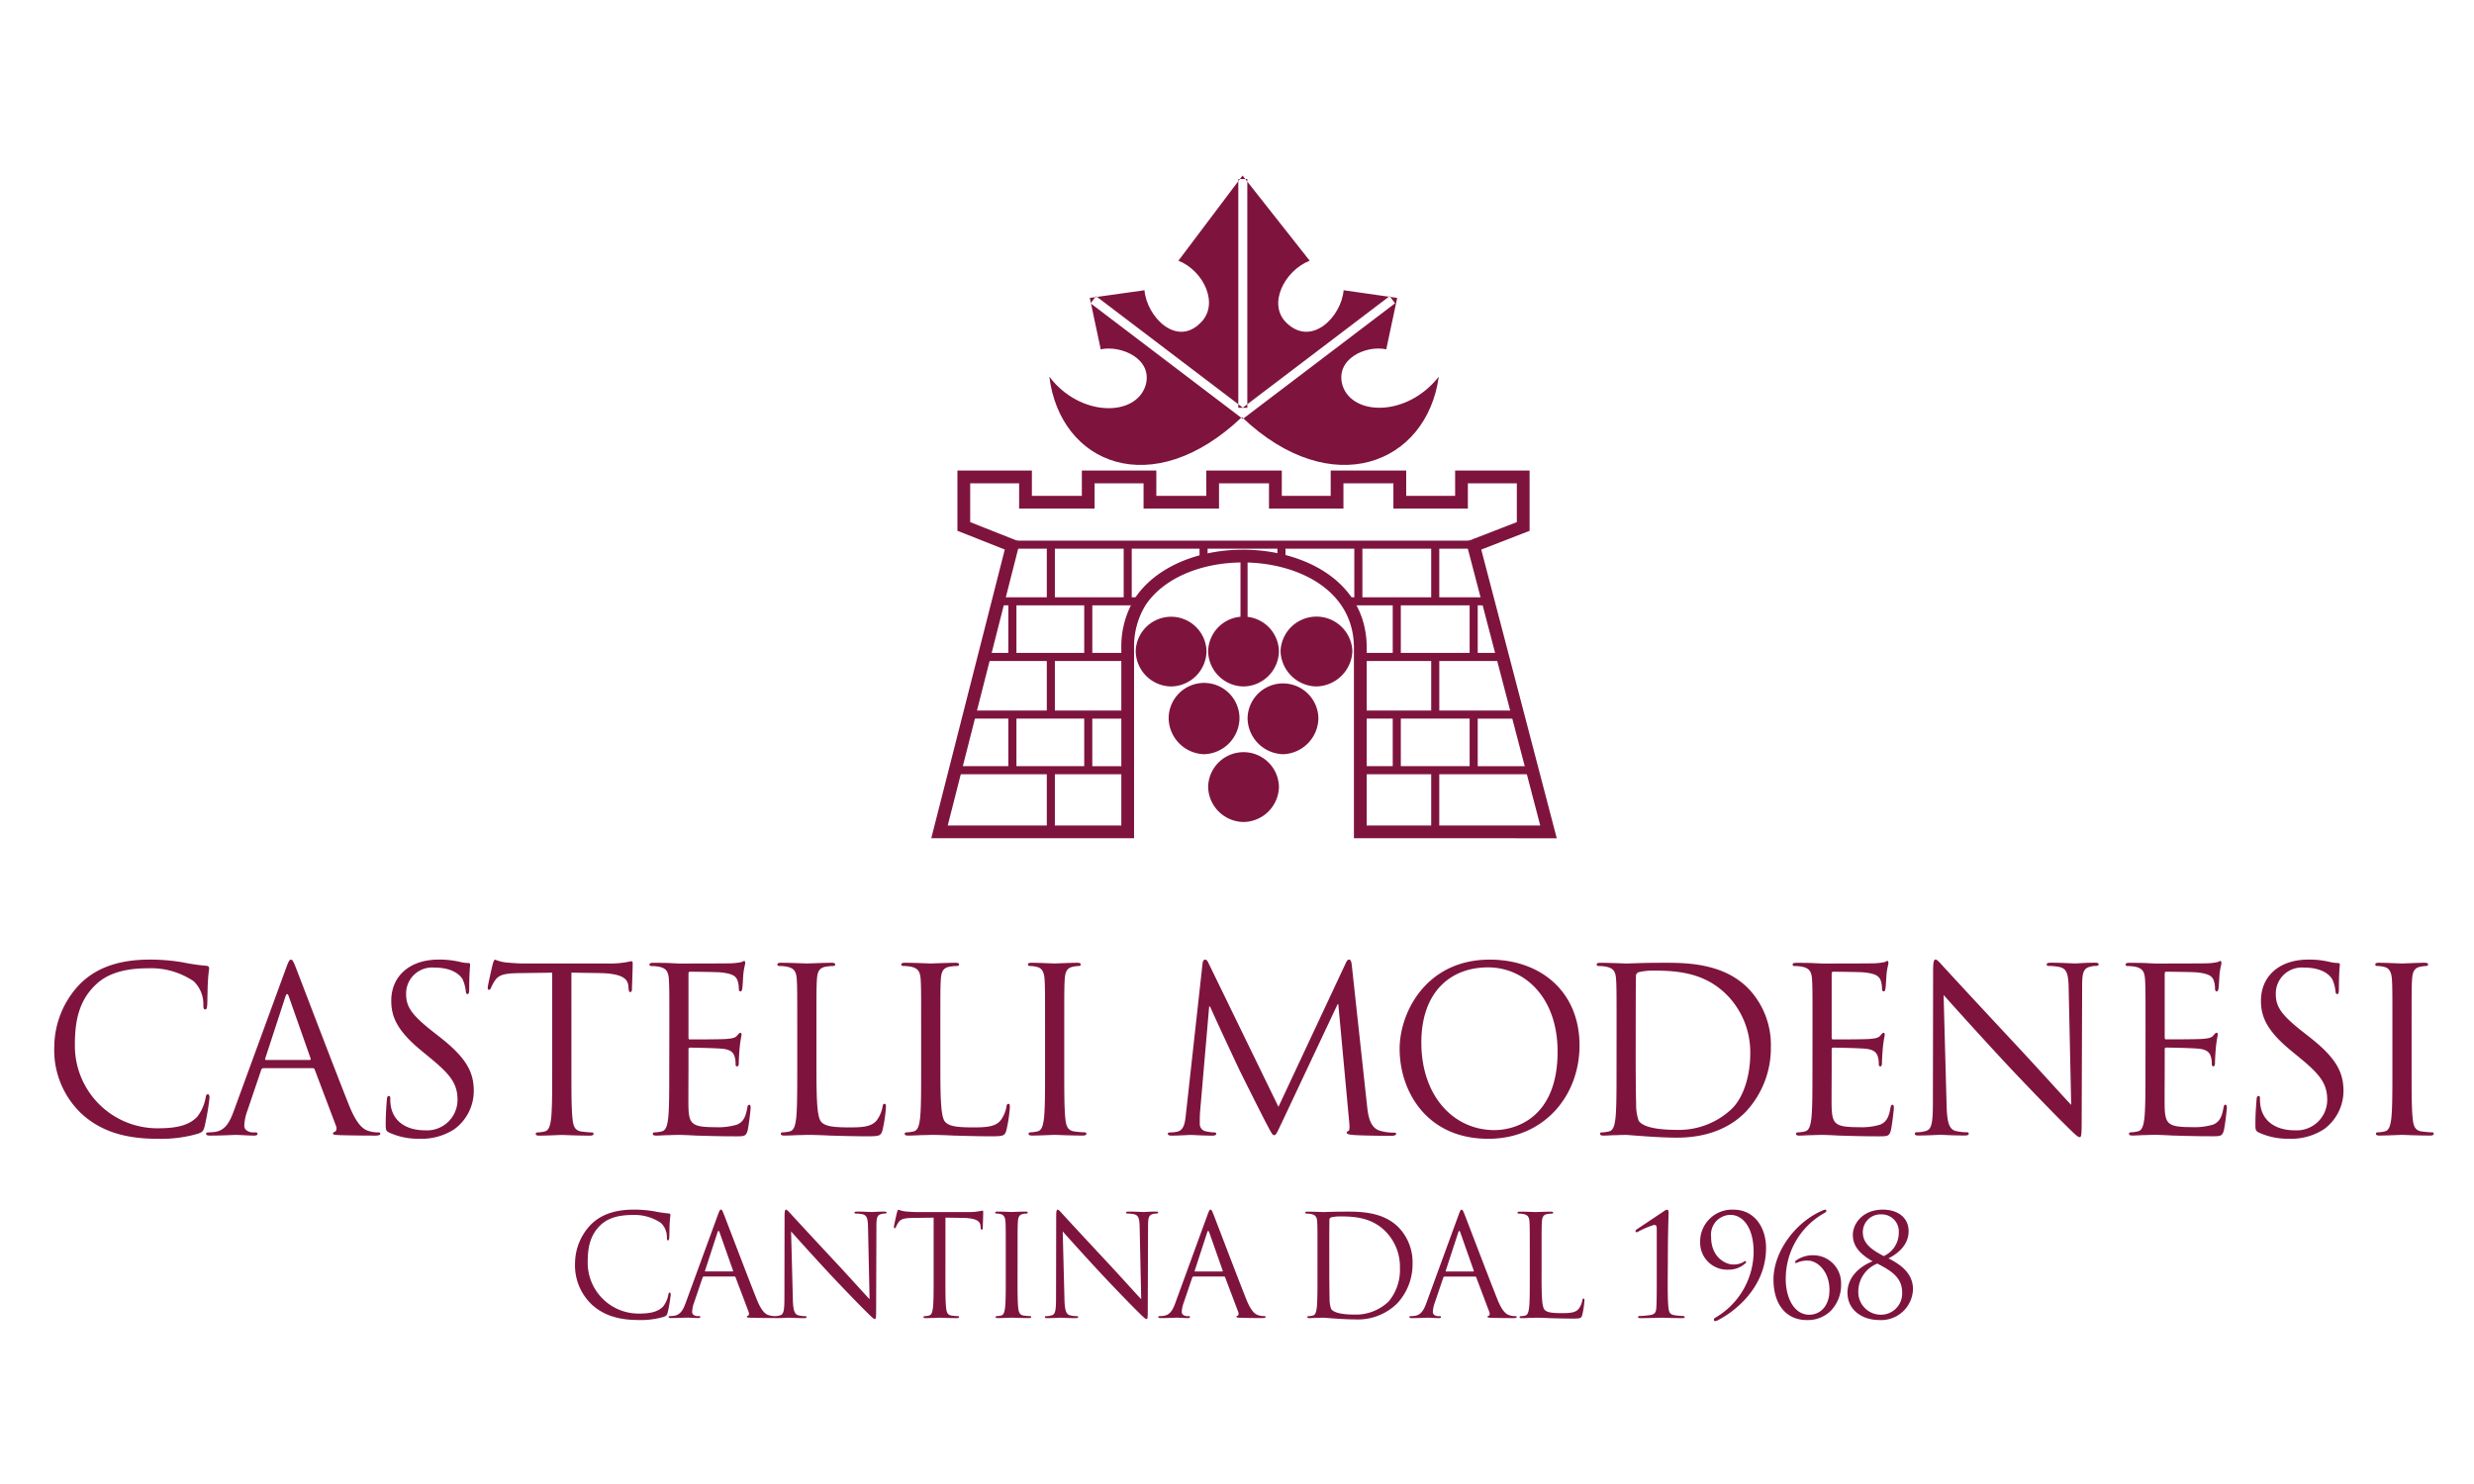
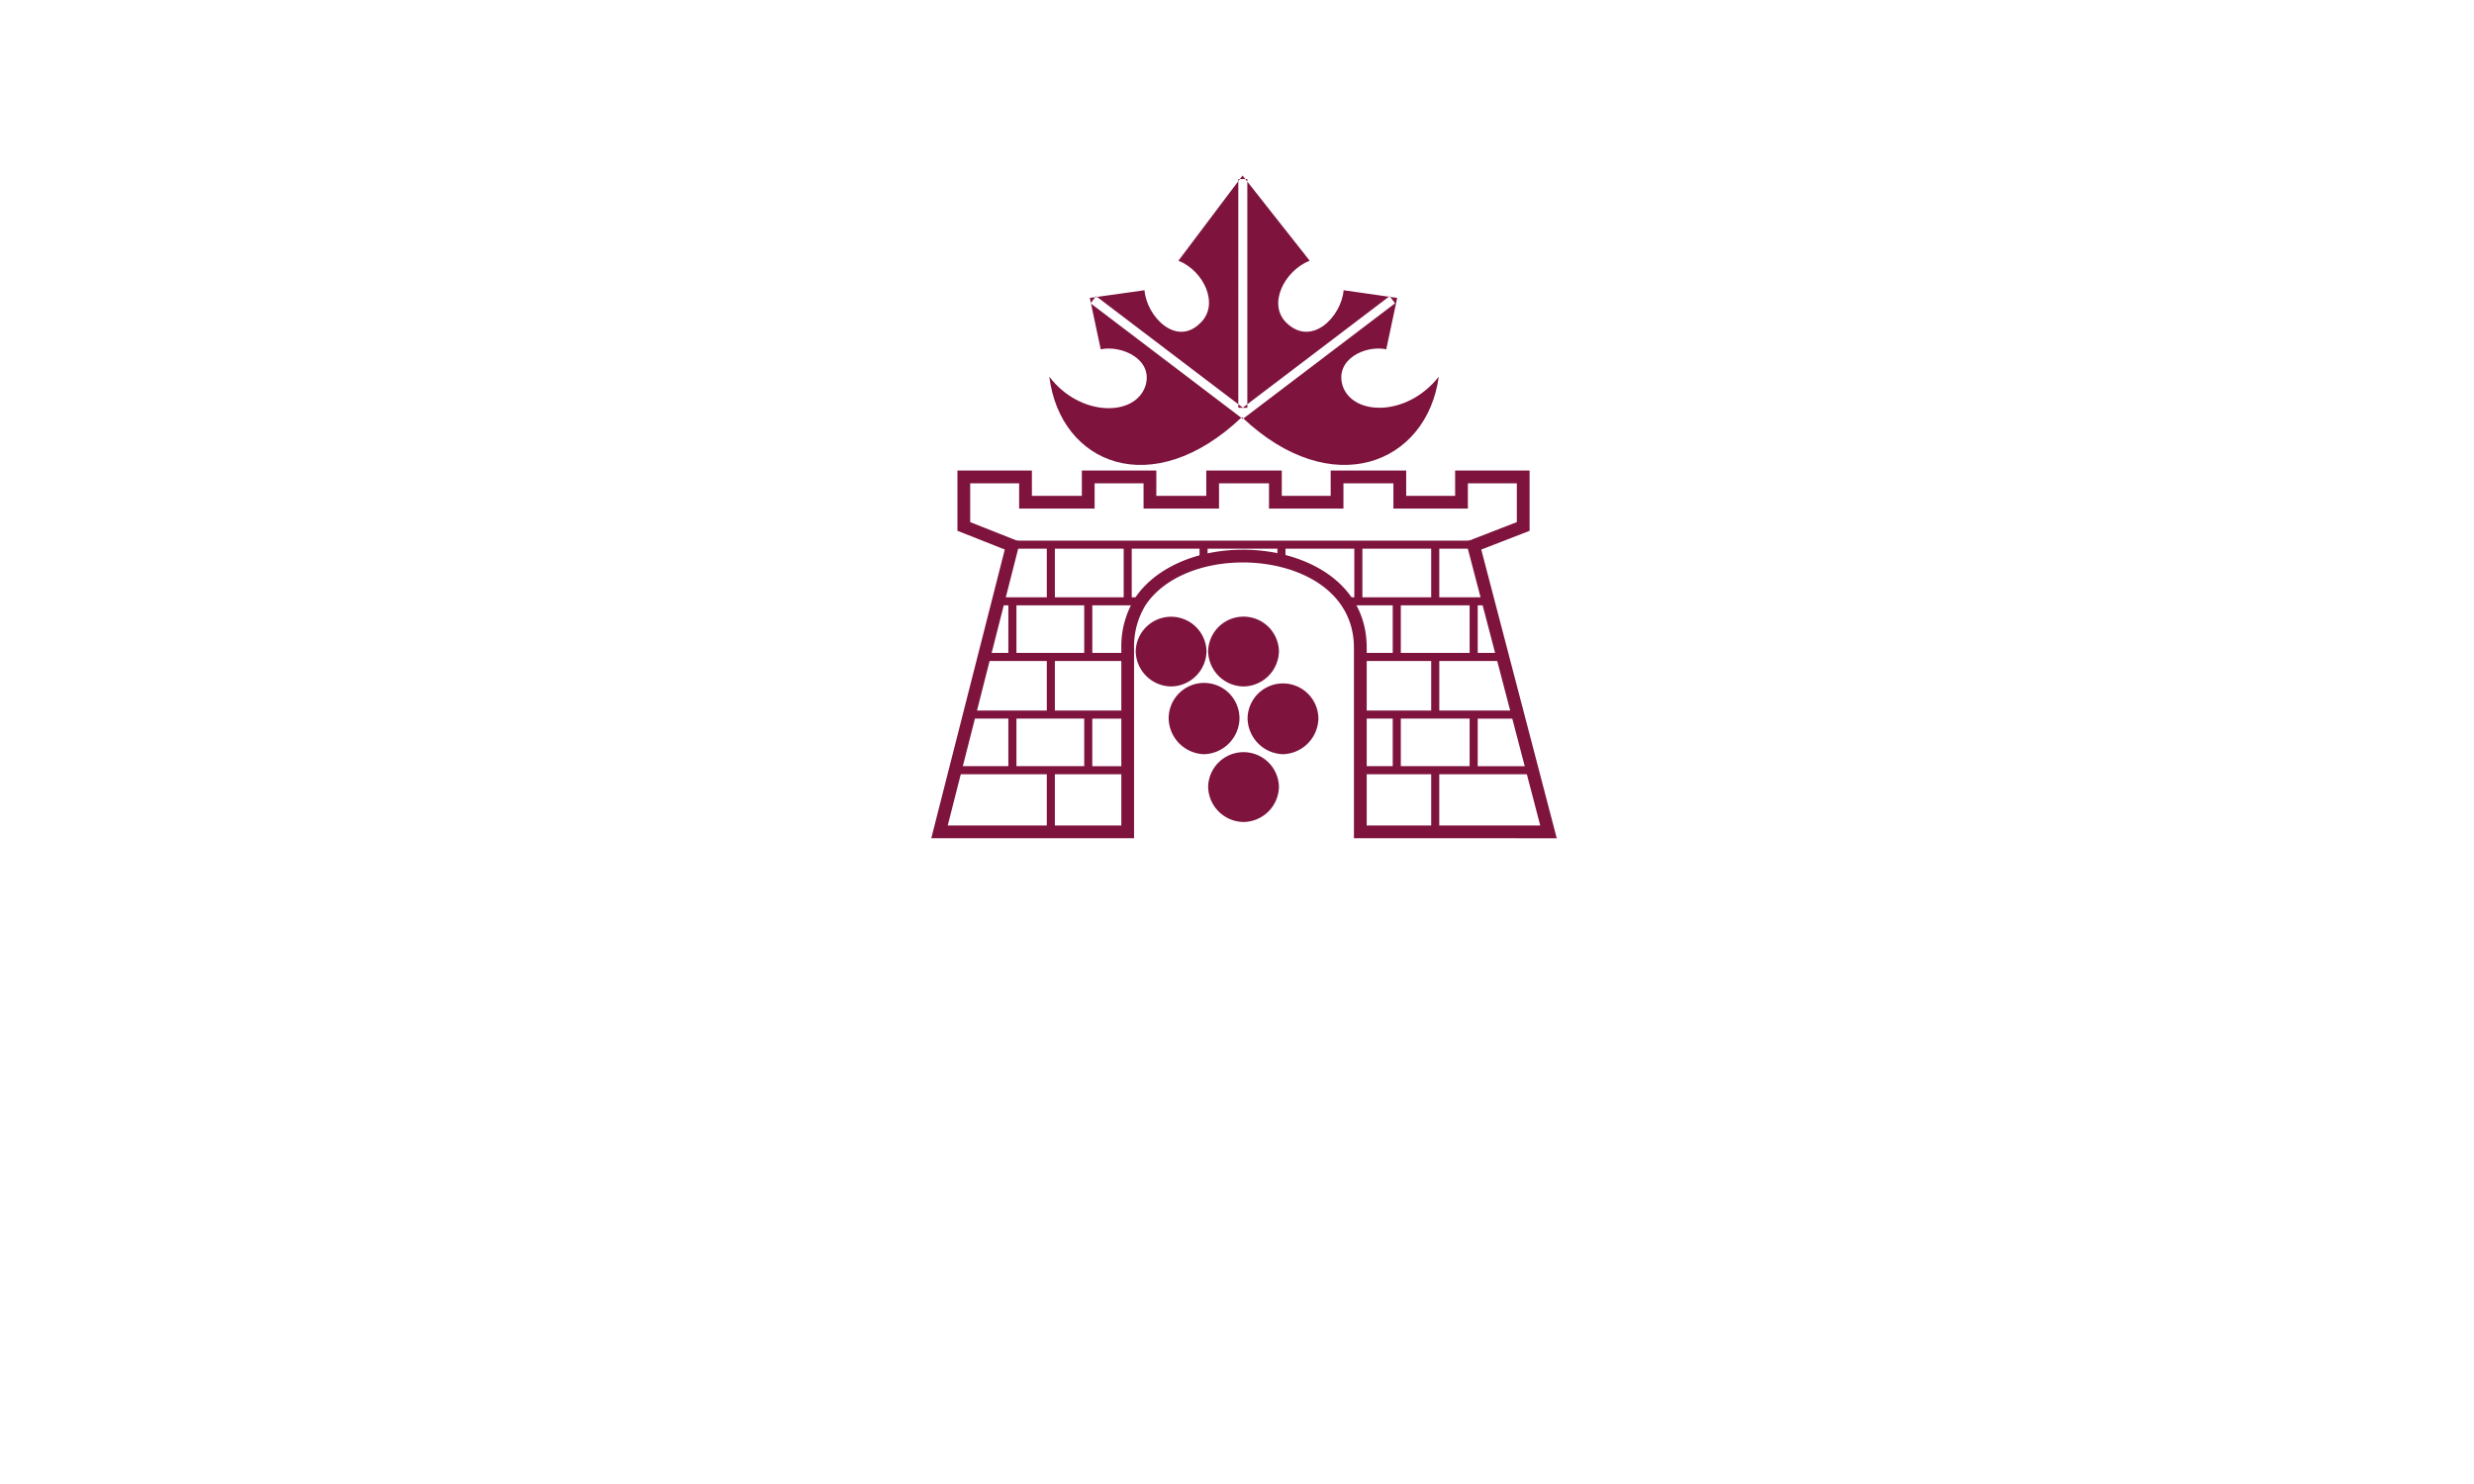
<svg xmlns="http://www.w3.org/2000/svg" width="350" height="210" viewBox="0 0 350 210">
  <defs>
    <clipPath id="b">
      <rect width="350" height="210" />
    </clipPath>
  </defs>
  <g id="a" clip-path="url(#b)">
    <g transform="translate(-4.021 4.133)">
      <path d="M111.774,63.583h9.734V56.71h-9.734Zm43.505,0h9.731V56.71h-9.731Zm-48.943,7.87h9.589V64.725h-9.589Zm54.379,0h9.734V64.725h-9.734ZM106.336,87.481h9.589V80.753h-9.589Zm54.379,0h9.734V80.753h-9.734Zm5.439,9.3H165.01V88.625H154.99V87.481h4.581V80.753h-4.72V79.608h10.16V72.6H154.99V71.453h4.581V64.725h-6.582V63.583h1.146V56.71H144.4v2.005h-1.144V56.71h-9.877V59H132.24V56.71h-9.591v6.872H123.8v1.143h-6.729v6.727h4.867V72.6H111.774v7.012h10.447v1.144h-5.153v6.729h5.153v1.144H111.774v8.156h-1.143V88.625H97.75V87.481h7.442V80.753H99.466V79.608h11.165V72.6H101.47V71.453h3.722V64.725h-1.433V63.583h6.872V56.71h-5.153V55.569h65.686V56.71h-5.009v6.872h6.869v1.143h-1.43v6.727h3.864V72.6h-9.3v7.012H177.03v1.144h-5.436v6.729h7.728v1.144H166.154Z" transform="translate(41.482 16.804)" fill="#7e143e" />
      <g transform="translate(11.704 62.454)">
-         <path d="M246.185,120.116a2.419,2.419,0,0,1,2.493,2.611,3.594,3.594,0,0,1-2.134,3.29c-1.635-.877-2.951-1.715-2.951-3.39a2.5,2.5,0,0,1,2.592-2.512m-.08,14.2a3.194,3.194,0,0,1-3.151-3.31,4.259,4.259,0,0,1,2.691-3.927c1.795.937,3.51,1.894,3.51,4.067a3.006,3.006,0,0,1-3.05,3.17m-4.683-3.111c0,2.413,2.03,3.865,4.523,3.865a4.5,4.5,0,0,0,4.743-4.384c0-2.451-2.15-3.668-3.467-4.345,1.117-.559,2.849-1.755,2.849-3.848,0-1.953-1.571-3.047-3.646-3.047-2.911,0-4.245,2.05-4.245,3.566,0,1.774,1.235,2.831,2.789,3.748-1.814.717-3.547,2.213-3.547,4.445m-2.551-.359c0,2.194-1.257,3.47-2.852,3.47-2.293,0-3.33-2.653-3.33-4.986a10.646,10.646,0,0,1,5.364-9.346c.2-.12.379-.2.379-.359a.163.163,0,0,0-.16-.179,1.4,1.4,0,0,0-.418.139c-3.868,1.675-6.9,5.879-6.9,9.745,0,3.63,1.891,5.74,4.682,5.74a4.615,4.615,0,0,0,3.45-1.334,5.279,5.279,0,0,0,1.432-3.788,3.94,3.94,0,0,0-4-4.045,4.065,4.065,0,0,0-2.312.7c-.12.08-.181.139-.181.24s.021.159.08.159a1.3,1.3,0,0,0,.259-.079,3.435,3.435,0,0,1,1.5-.259c1.217,0,3.012,1.415,3.012,4.187m-13.536-11.4a4.519,4.519,0,0,0-4.762,4.643,3.823,3.823,0,0,0,4.025,3.845,3.464,3.464,0,0,0,2.392-.914.206.206,0,0,0,.08-.159c0-.061-.04-.139-.1-.139a.537.537,0,0,0-.259.119,2.751,2.751,0,0,1-1.6.359c-.538,0-2.991-.658-2.991-3.968a2.789,2.789,0,0,1,2.731-3.05c1.755,0,3.29,1.774,3.29,5.263a10.878,10.878,0,0,1-5.423,9.287.323.323,0,0,0-.2.28.183.183,0,0,0,.16.2.73.73,0,0,0,.319-.08c2.434-1.215,6.9-4.664,6.9-10.263,0-3.031-1.752-5.42-4.563-5.42m-9.321,5.6c.019-3.05.1-5.023.1-5.183,0-.2-.059-.418-.219-.418a1.092,1.092,0,0,0-.48.239l-3.849,2.571a.317.317,0,0,0-.145.2c0,.079.086.179.145.179a.434.434,0,0,0,.24-.08,11.554,11.554,0,0,1,2.272-.957c.319,0,.359.219.359.618v6.518c0,1.993,0,3.707-.059,4.584-.04.618-.179.917-.837,1.037a12.9,12.9,0,0,1-1.595.139.171.171,0,0,0-.16.157c0,.1.12.139.339.139,1.276,0,2.951-.058,3.052-.058s1.377.058,2.872.058c.239,0,.338-.04.338-.139a.19.19,0,0,0-.179-.157,12,12,0,0,1-1.315-.12c-.639-.139-.719-.439-.8-1.057-.1-.877-.12-2.591-.1-4.584Zm-17.868.456c0-3.109,0-3.668.04-4.305.04-.7.2-1.038.778-1.137a4.629,4.629,0,0,1,.658-.059c.079,0,.159-.04.159-.119,0-.119-.1-.159-.319-.159-.6,0-2.051.058-2.152.058s-1.353-.058-2.25-.058c-.219,0-.32.04-.32.159,0,.079.08.119.16.119a3.7,3.7,0,0,1,.677.059c.658.139.818.458.857,1.137.04.637.04,1.2.04,4.305v3.51c0,1.912,0,3.486-.1,4.323-.08.578-.179,1.017-.578,1.1a2.956,2.956,0,0,1-.6.081c-.12,0-.16.059-.16.119,0,.119.1.159.319.159.3,0,.738-.021,1.137-.04.4,0,.737-.021.815-.021.578,0,1.195.021,2.032.061.837.019,1.875.059,3.31.059,1.057,0,1.116-.08,1.255-.537a12.652,12.652,0,0,0,.3-1.992c0-.219-.021-.3-.12-.3-.12,0-.159.1-.179.259a2.781,2.781,0,0,1-.519,1.2c-.477.578-1.355.6-2.411.6-1.555,0-2.073-.139-2.392-.458-.359-.359-.439-1.635-.439-4.565Zm-13.491,2.693c-.061,0-.1-.04-.061-.139l1.755-5.381q.149-.449.3,0l1.894,5.381c.019.079.019.139-.08.139Zm-2.791,4.4c-.359,1-.757,1.755-1.673,1.875-.16.021-.439.04-.578.04-.1,0-.179.04-.179.119,0,.119.119.159.378.159.937,0,2.033-.058,2.253-.058s1.076.058,1.553.058c.179,0,.3-.04.3-.159,0-.079-.059-.119-.2-.119h-.2c-.338,0-.757-.179-.757-.578a4.23,4.23,0,0,1,.28-1.337l1.195-3.529a.212.212,0,0,1,.2-.16h4.285a.175.175,0,0,1,.179.12l1.853,4.906c.12.319,0,.5-.119.538-.08.021-.139.059-.139.139,0,.119.218.119.6.138,1.375.04,2.829.04,3.129.04.219,0,.4-.04.4-.159,0-.1-.08-.119-.2-.119a2.535,2.535,0,0,1-.8-.12c-.419-.119-1-.439-1.715-2.213-1.215-3.031-4.344-11.261-4.643-12.018-.239-.618-.319-.717-.439-.717s-.2.12-.437.777Zm-13.755-7.415c0-1.535,0-3.569.021-4.246a.361.361,0,0,1,.239-.4,5.311,5.311,0,0,1,1.3-.139c2.373,0,4.646.279,6.52,2.253a7.125,7.125,0,0,1,1.915,5.023,6.974,6.974,0,0,1-1.6,4.765,6.685,6.685,0,0,1-4.744,1.854c-2.352,0-3.13-.418-3.39-.8a4.358,4.358,0,0,1-.219-1.515c-.019-.379-.04-2.213-.04-4.326Zm-1.672,3.828c0,1.913,0,3.489-.1,4.325-.08.58-.179,1.018-.578,1.1a3.072,3.072,0,0,1-.6.08c-.119,0-.159.059-.159.119,0,.119.1.159.319.159.3,0,.757-.04,1.156-.04.418-.021.756-.021.8-.021.1,0,.777.061,1.654.12.857.061,1.913.12,2.771.12a7.927,7.927,0,0,0,6.041-2.29,8.16,8.16,0,0,0,2.149-5.623,7.124,7.124,0,0,0-1.931-5.063c-2.371-2.45-6.02-2.271-7.994-2.271-1.2,0-2.451.058-2.69.058-.1,0-1.355-.058-2.251-.058-.219,0-.319.04-.319.159,0,.079.08.119.16.119a3.716,3.716,0,0,1,.677.059c.658.139.817.458.857,1.137.04.637.04,1.2.04,4.305Zm-17.3-.817c-.059,0-.1-.04-.059-.139l1.753-5.381c.1-.3.2-.3.3,0l1.893,5.381c.021.079.021.139-.08.139Zm-2.789,4.4c-.359,1-.757,1.755-1.675,1.875-.16.021-.439.04-.578.04-.1,0-.179.04-.179.119,0,.119.12.159.379.159.937,0,2.032-.058,2.251-.058s1.076.058,1.555.058c.179,0,.3-.04.3-.159,0-.079-.061-.119-.2-.119H148c-.339,0-.757-.179-.757-.578a4.223,4.223,0,0,1,.279-1.337l1.2-3.529a.211.211,0,0,1,.2-.16H153.2a.175.175,0,0,1,.179.12l1.854,4.906c.119.319,0,.5-.12.538-.08.021-.139.059-.139.139,0,.119.219.119.6.138,1.375.04,2.831.04,3.129.04.219,0,.4-.04.4-.159,0-.1-.079-.119-.2-.119a2.541,2.541,0,0,1-.8-.12c-.418-.119-1-.439-1.713-2.213-1.217-3.031-4.345-11.261-4.643-12.018-.24-.618-.32-.717-.439-.717s-.2.12-.439.777ZM130.4,122.529c.639.717,2.887,3.229,5.2,5.721,2.109,2.272,4.975,5.2,5.195,5.4,1.058,1.057,1.3,1.276,1.458,1.276.139,0,.179-.1.179-1.415l.04-11.68c0-1.2.08-1.635.738-1.774a1.763,1.763,0,0,1,.477-.059c.139,0,.219-.059.219-.139,0-.119-.139-.138-.359-.138-.817,0-1.476.058-1.7.058s-1.177-.058-2.073-.058c-.239,0-.4.019-.4.138,0,.08.019.139.159.139a5.275,5.275,0,0,1,.975.1c.618.16.757.6.777,1.894l.219,10.126c-.637-.658-2.807-3.09-4.778-5.2-3.065-3.286-6.032-6.495-6.331-6.834-.2-.2-.539-.637-.7-.637s-.219.219-.219,1l-.021,11.421c0,1.814-.1,2.392-.6,2.531a2.827,2.827,0,0,1-.818.12c-.1,0-.159.04-.159.119,0,.138.119.159.319.159.9,0,1.736-.058,1.915-.058s.978.058,2.113.058c.239,0,.357-.04.357-.159,0-.079-.059-.119-.159-.119a4.3,4.3,0,0,1-1-.12c-.537-.159-.737-.677-.777-2.312Zm-6.385,2.97c0-3.109,0-3.668.04-4.305.04-.7.2-1.038.737-1.137a2.943,2.943,0,0,1,.5-.059c.079,0,.159-.04.159-.119,0-.119-.1-.159-.319-.159-.6,0-1.853.058-1.952.058s-1.355-.058-2.013-.058c-.219,0-.319.04-.319.159,0,.079.08.119.16.119a2.572,2.572,0,0,1,.618.08c.437.1.637.437.677,1.116.04.637.04,1.2.04,4.305v3.51c0,1.913,0,3.489-.1,4.325-.08.58-.181,1.018-.578,1.1a3.088,3.088,0,0,1-.6.08c-.12,0-.16.059-.16.119,0,.119.1.159.32.159.6,0,1.853-.058,1.952-.058s1.353.058,2.45.058c.219,0,.319-.059.319-.159,0-.059-.04-.119-.159-.119a8.643,8.643,0,0,1-.9-.08c-.6-.079-.719-.517-.778-1.1-.1-.836-.1-2.411-.1-4.325Zm-10.206-4.923,2.509.04c1.91.039,2.389.5,2.448,1.1l.021.219c.019.28.059.339.16.339.082,0,.141-.08.141-.259,0-.216.061-1.592.061-2.191,0-.119,0-.239-.1-.239-.08,0-.261.059-.56.1a7.872,7.872,0,0,1-1.414.1h-7.468c-.239,0-1-.039-1.574-.1a3.748,3.748,0,0,1-.877-.239c-.08,0-.16.259-.2.378-.04.16-.437,1.872-.437,2.07,0,.12.039.181.1.181.08,0,.139-.04.2-.2a3.617,3.617,0,0,1,.339-.618c.319-.479.8-.618,2.033-.637l2.949-.04v8.433c0,1.913,0,3.489-.1,4.325-.08.58-.179,1.018-.578,1.1a3.072,3.072,0,0,1-.6.08c-.119,0-.159.059-.159.119,0,.119.1.159.319.159.6,0,1.853-.058,1.952-.058s1.353.058,2.448.058c.219,0,.319-.059.319-.159,0-.059-.04-.119-.159-.119a8.643,8.643,0,0,1-.9-.08c-.6-.079-.716-.517-.777-1.1-.1-.836-.1-2.411-.1-4.325Zm-21.837,1.953c.637.717,2.887,3.229,5.2,5.721,2.109,2.272,4.977,5.2,5.195,5.4,1.058,1.057,1.3,1.276,1.458,1.276.139,0,.179-.1.179-1.415l.04-11.68c0-1.2.08-1.635.738-1.774a1.763,1.763,0,0,1,.477-.059c.141,0,.219-.059.219-.139,0-.119-.139-.138-.359-.138-.817,0-1.476.058-1.7.058s-1.177-.058-2.073-.058c-.239,0-.4.019-.4.138,0,.08.019.139.159.139a5.263,5.263,0,0,1,.975.1c.618.16.757.6.777,1.894l.219,10.126c-.637-.658-2.807-3.09-4.778-5.2-3.065-3.286-6.032-6.495-6.33-6.834-.2-.2-.541-.637-.7-.637s-.219.219-.219,1l-.021,11.421c0,1.814-.1,2.392-.6,2.531a2.827,2.827,0,0,1-.818.12c-.1,0-.159.04-.159.119,0,.138.119.159.319.159.9,0,1.736-.058,1.916-.058s.977.058,2.112.058c.239,0,.357-.04.357-.159,0-.079-.059-.119-.159-.119a4.312,4.312,0,0,1-1-.12c-.536-.159-.737-.677-.775-2.312Zm-12.106,5.663c-.059,0-.1-.04-.059-.139l1.753-5.381q.149-.449.3,0l1.893,5.381c.021.079.021.139-.08.139Zm-2.789,4.4c-.36,1-.757,1.755-1.675,1.875-.16.021-.439.04-.578.04-.1,0-.179.04-.179.119,0,.119.12.159.379.159.937,0,2.032-.058,2.251-.058s1.076.058,1.555.058c.179,0,.3-.04.3-.159,0-.079-.061-.119-.2-.119h-.2c-.339,0-.757-.179-.757-.578a4.222,4.222,0,0,1,.279-1.337l1.2-3.529a.211.211,0,0,1,.2-.16h4.285a.175.175,0,0,1,.179.12l1.854,4.906c.119.319,0,.5-.12.538-.08.021-.139.059-.139.139,0,.119.219.119.6.138,1.375.04,2.831.04,3.129.04.219,0,.4-.04.4-.159,0-.1-.079-.119-.2-.119a2.541,2.541,0,0,1-.8-.12c-.418-.119-1-.439-1.713-2.213-1.217-3.031-4.345-11.261-4.643-12.018-.24-.618-.32-.717-.439-.717s-.2.12-.439.777ZM70.4,135.066a11.6,11.6,0,0,0,3.588-.456c.359-.16.4-.2.519-.578a20.967,20.967,0,0,0,.436-2.551c0-.16-.04-.3-.139-.3-.119,0-.159.082-.2.3a3.779,3.779,0,0,1-.735,1.673c-.8.818-1.974,1-3.47,1a7.2,7.2,0,0,1-7.2-7.3c0-2.033.339-3.807,1.795-5.2.7-.677,1.933-1.455,4.584-1.455a6.637,6.637,0,0,1,3.988,1.137,2.758,2.758,0,0,1,.837,2.033c0,.279.019.418.159.418.119,0,.159-.119.178-.418s.019-1.4.059-2.054c.04-.717.1-.956.1-1.116,0-.119-.04-.2-.258-.218a17.415,17.415,0,0,1-2.032-.3,17.084,17.084,0,0,0-2.89-.239c-3.071,0-4.885.934-6.081,2.13a7.963,7.963,0,0,0-2.231,5.442,7.639,7.639,0,0,0,2.41,5.9c1.575,1.415,3.588,2.15,6.579,2.15" transform="translate(12.261 -14.857)" fill="#7e143e" />
-         <path d="M345.193,105.4c0-5.045,0-5.951.064-6.985.065-1.132.325-1.682,1.2-1.844a4.761,4.761,0,0,1,.808-.1c.129,0,.259-.064.259-.193,0-.194-.162-.259-.517-.259-.971,0-3.009.1-3.17.1s-2.2-.1-3.267-.1c-.356,0-.517.065-.517.259,0,.129.129.193.259.193a4.213,4.213,0,0,1,1,.13c.711.162,1.034.711,1.1,1.811.065,1.035.065,1.94.065,6.985v5.691c0,3.1,0,5.66-.162,7.019-.13.937-.292,1.648-.938,1.779a5.073,5.073,0,0,1-.971.129c-.194,0-.258.1-.258.194,0,.194.162.259.517.259.969,0,3.007-.1,3.169-.1s2.2.1,3.978.1c.356,0,.517-.1.517-.259,0-.1-.064-.194-.258-.194a14.327,14.327,0,0,1-1.455-.129c-.971-.13-1.165-.842-1.261-1.779-.162-1.359-.162-3.914-.162-7.019Zm-17.269,15.523a8.508,8.508,0,0,0,4.882-1.358,6.7,6.7,0,0,0,2.749-5.37c0-2.586-.906-4.592-4.722-7.6l-.906-.711c-3.1-2.425-3.945-3.59-3.945-5.433A3.678,3.678,0,0,1,329.96,96.7c2.976,0,3.849,1.359,4.043,1.715a5.686,5.686,0,0,1,.421,1.617c.031.258.064.419.258.419.162,0,.227-.225.227-.743,0-2.2.129-3.267.129-3.428s-.065-.227-.323-.227a5.317,5.317,0,0,1-1.132-.162,12.529,12.529,0,0,0-3.007-.323c-4.107,0-6.695,2.359-6.695,5.82,0,2.2.777,4.2,4.2,7.018l1.455,1.2c2.78,2.3,3.719,3.59,3.719,5.82a4.318,4.318,0,0,1-4.624,4.3c-2.167,0-4.3-.906-4.787-3.3a5.737,5.737,0,0,1-.1-1.2c0-.259-.033-.356-.227-.356-.161,0-.227.162-.259.517-.031.517-.162,1.811-.162,3.428,0,.873.033,1,.486,1.229a9.817,9.817,0,0,0,4.334.873m-20.374-9.832c0,3.1,0,5.66-.162,7.019-.13.937-.292,1.648-.938,1.779a5.074,5.074,0,0,1-.971.129c-.194,0-.258.1-.258.194,0,.194.161.259.517.259.485,0,1.229-.065,1.875-.065.68-.033,1.23-.033,1.294-.033.486,0,1.261.033,2.523.1,1.261.031,3.04.1,5.466.1,1.261,0,1.521,0,1.746-.84.162-.68.421-2.878.421-3.138,0-.227,0-.485-.194-.485-.162,0-.227.129-.29.485-.227,1.326-.615,1.973-1.455,2.328a9.282,9.282,0,0,1-3.1.356c-3.169,0-3.655-.421-3.751-2.651-.033-.679,0-4.431,0-5.531v-2.846a.2.2,0,0,1,.225-.225c.55,0,3.753.064,4.626.162,1.261.129,1.552.679,1.682,1.131a3.313,3.313,0,0,1,.129,1.067c0,.163.064.292.227.292.225,0,.225-.356.225-.615,0-.227.065-1.423.13-2.069.1-1.067.258-1.617.258-1.811s-.064-.259-.162-.259c-.129,0-.259.162-.485.421-.292.323-.744.388-1.521.452-.744.065-4.722.065-5.141.065-.162,0-.194-.1-.194-.323V97.608c0-.227.064-.323.194-.323.356,0,3.88.033,4.43.1,1.746.194,2.07.582,2.3,1.1a3.478,3.478,0,0,1,.194,1.165c0,.258.065.421.259.421.129,0,.194-.194.227-.356.064-.388.129-1.811.161-2.136.1-.906.258-1.292.258-1.519,0-.162-.033-.292-.129-.292-.162,0-.29.13-.452.163a8.79,8.79,0,0,1-1.392.162c-.744.031-7.179.031-7.406.031l-1.325-.064c-.711-.033-1.586-.033-2.328-.033-.357,0-.519.065-.519.259,0,.129.13.193.259.193a6.01,6.01,0,0,1,1.1.1c1.067.227,1.325.744,1.39,1.844.065,1.035.065,1.94.065,6.985Zm-28.557-10.509c1.035,1.163,4.689,5.239,8.44,9.281,3.428,3.687,8.086,8.442,8.442,8.765,1.713,1.713,2.1,2.069,2.361,2.069.225,0,.291-.162.291-2.3l.065-18.951c0-1.94.129-2.651,1.2-2.878a2.833,2.833,0,0,1,.777-.1c.225,0,.356-.1.356-.225,0-.194-.227-.227-.582-.227-1.326,0-2.394.1-2.749.1s-1.907-.1-3.363-.1c-.388,0-.648.033-.648.227,0,.129.033.225.259.225a8.55,8.55,0,0,1,1.584.163c1,.258,1.229.969,1.261,3.072l.356,16.429c-1.034-1.069-4.56-5.014-7.762-8.442-4.98-5.336-9.8-10.542-10.284-11.092-.323-.323-.873-1.035-1.132-1.035s-.356.356-.356,1.617l-.031,18.531c0,2.943-.162,3.88-.971,4.107a4.645,4.645,0,0,1-1.326.194c-.161,0-.258.065-.258.194,0,.227.194.259.517.259,1.455,0,2.813-.1,3.1-.1s1.584.1,3.428.1c.388,0,.581-.065.581-.259,0-.129-.1-.194-.258-.194a7.1,7.1,0,0,1-1.617-.194c-.873-.258-1.2-1.1-1.261-3.751ZM260.43,111.094c0,3.1,0,5.66-.162,7.019-.129.937-.29,1.648-.938,1.779a5.057,5.057,0,0,1-.969.129c-.194,0-.259.1-.259.194,0,.194.162.259.517.259.486,0,1.23-.065,1.876-.065.679-.033,1.229-.033,1.294-.033.485,0,1.261.033,2.523.1,1.261.031,3.04.1,5.466.1,1.261,0,1.519,0,1.746-.84.162-.68.421-2.878.421-3.138,0-.227,0-.485-.194-.485-.162,0-.227.129-.292.485-.225,1.326-.614,1.973-1.455,2.328a9.269,9.269,0,0,1-3.1.356c-3.17,0-3.655-.421-3.753-2.651-.031-.679,0-4.431,0-5.531v-2.846a.2.2,0,0,1,.227-.225c.55,0,3.751.064,4.624.162,1.261.129,1.553.679,1.682,1.131a3.314,3.314,0,0,1,.129,1.067c0,.163.065.292.227.292.227,0,.227-.356.227-.615,0-.227.065-1.423.129-2.069.1-1.067.259-1.617.259-1.811s-.065-.259-.162-.259c-.13,0-.259.162-.486.421-.29.323-.744.388-1.519.452-.744.065-4.722.065-5.143.065-.162,0-.194-.1-.194-.323V97.608c0-.227.065-.323.194-.323.356,0,3.882.033,4.431.1,1.746.194,2.069.582,2.3,1.1a3.477,3.477,0,0,1,.194,1.165c0,.258.065.421.258.421.13,0,.194-.194.227-.356.065-.388.13-1.811.162-2.136.1-.906.259-1.292.259-1.519,0-.162-.033-.292-.129-.292-.162,0-.292.13-.454.163a8.764,8.764,0,0,1-1.39.162c-.744.031-7.179.031-7.406.031l-1.326-.064c-.711-.033-1.584-.033-2.328-.033-.356,0-.517.065-.517.259,0,.129.129.193.259.193a6.012,6.012,0,0,1,1.1.1c1.067.227,1.325.744,1.39,1.844.064,1.035.064,1.94.064,6.985Zm-25-6.208c0-2.49,0-5.789.033-6.889a.584.584,0,0,1,.388-.646,8.575,8.575,0,0,1,2.1-.227c3.849,0,7.535.452,10.575,3.655a11.562,11.562,0,0,1,3.105,8.149c0,2.976-.906,6.081-2.586,7.731a10.858,10.858,0,0,1-7.7,3.007c-3.816,0-5.078-.679-5.5-1.294a7.014,7.014,0,0,1-.356-2.457c-.033-.615-.065-3.59-.065-7.018Zm-2.717,6.208c0,3.1,0,5.66-.162,7.019-.129.937-.29,1.648-.938,1.779a5.058,5.058,0,0,1-.969.129c-.194,0-.259.1-.259.194,0,.194.162.259.517.259.485,0,1.229-.065,1.876-.065.679-.033,1.229-.033,1.294-.033.162,0,1.261.1,2.684.194,1.39.1,3.1.194,4.5.194,5.5,0,8.408-2.265,9.8-3.719a13.224,13.224,0,0,0,3.493-9.121,11.544,11.544,0,0,0-3.138-8.214c-3.848-3.978-9.765-3.687-12.968-3.687-1.94,0-3.978.1-4.365.1-.163,0-2.2-.1-3.655-.1-.356,0-.517.065-.517.259,0,.129.129.193.258.193a5.987,5.987,0,0,1,1.1.1c1.067.227,1.326.744,1.39,1.844.065,1.035.065,1.94.065,6.985ZM205.1,107.31c0-7.081,4.043-10.64,9.444-10.64,5.11,0,9.831,4.172,9.831,11.934,0,9.411-6.014,11.093-8.925,11.093-5.822,0-10.349-4.851-10.349-12.387m-3.072.906c0,5.822,3.687,12.71,12.549,12.71,7.794,0,12.9-5.983,12.9-13.228,0-7.535-5.433-12.126-12.709-12.126-8.927,0-12.743,7.4-12.743,12.644m-6.758-11.771c-.065-.615-.162-.873-.388-.873s-.356.225-.485.517L184.885,116.4l-9.9-20.342c-.162-.356-.291-.485-.485-.485s-.323.225-.356.581l-2.328,21.086c-.129,1.23-.227,2.491-1.294,2.686a4.184,4.184,0,0,1-.971.1c-.162,0-.323.065-.323.162,0,.227.227.292.55.292.873,0,2.426-.1,2.717-.1.259,0,1.811.1,3.007.1.388,0,.582-.065.582-.292,0-.1-.129-.162-.258-.162a5.976,5.976,0,0,1-1.229-.162,1.036,1.036,0,0,1-.842-1c0-.548,0-1.131.033-1.648l1.294-15.006h.129c.356.873,3.978,8.635,4.268,9.217.163.323,2.943,5.918,3.784,7.5.615,1.165.777,1.488,1,1.488.29,0,.388-.292,1.067-1.715l7.923-16.816h.1l1.552,16.785c.065.581.033,1.131-.129,1.163s-.227.1-.227.227c0,.162.162.258.906.323,1.2.1,4.689.129,5.4.129.388,0,.679-.1.679-.29,0-.129-.1-.162-.258-.162a7,7,0,0,1-2.1-.292c-1.39-.452-1.617-2.263-1.746-3.428ZM154.582,105.4c0-5.045,0-5.951.064-6.985.065-1.132.325-1.682,1.2-1.844a4.778,4.778,0,0,1,.808-.1c.13,0,.259-.064.259-.193,0-.194-.162-.259-.517-.259-.971,0-3.009.1-3.17.1s-2.2-.1-3.267-.1c-.356,0-.517.065-.517.259,0,.129.13.193.259.193a4.2,4.2,0,0,1,1,.13c.711.162,1.036.711,1.1,1.811.065,1.035.065,1.94.065,6.985v5.691c0,3.1,0,5.66-.162,7.019-.129.937-.292,1.648-.938,1.779a5.057,5.057,0,0,1-.971.129c-.194,0-.258.1-.258.194,0,.194.162.259.517.259.971,0,3.007-.1,3.169-.1s2.2.1,3.978.1c.356,0,.517-.1.517-.259,0-.1-.064-.194-.258-.194a14.327,14.327,0,0,1-1.455-.129c-.971-.13-1.165-.842-1.261-1.779-.162-1.359-.162-3.914-.162-7.019Zm-17.529,0c0-5.045,0-5.951.065-6.985.064-1.132.323-1.682,1.261-1.844a7.53,7.53,0,0,1,1.067-.1c.129,0,.258-.064.258-.193,0-.194-.162-.259-.517-.259-.969,0-3.33.1-3.492.1s-2.2-.1-3.655-.1c-.356,0-.517.065-.517.259,0,.129.129.193.258.193a5.988,5.988,0,0,1,1.1.1c1.067.227,1.326.744,1.39,1.844.065,1.035.065,1.94.065,6.985v5.691c0,3.1,0,5.66-.162,7.019-.129.937-.29,1.648-.938,1.779a5.057,5.057,0,0,1-.969.129c-.194,0-.259.1-.259.194,0,.194.162.259.517.259.485,0,1.2-.033,1.844-.065.646,0,1.2-.033,1.326-.033.937,0,1.94.033,3.3.1,1.359.031,3.04.1,5.37.1,1.713,0,1.811-.129,2.036-.873a20.6,20.6,0,0,0,.486-3.234c0-.356-.033-.486-.194-.486-.194,0-.259.163-.292.421a4.487,4.487,0,0,1-.84,1.94c-.777.938-2.2.971-3.913.971-2.523,0-3.364-.227-3.882-.744-.582-.582-.711-2.651-.711-7.406Zm-17.529,0c0-5.045,0-5.951.065-6.985.065-1.132.323-1.682,1.261-1.844a7.531,7.531,0,0,1,1.067-.1c.129,0,.259-.064.259-.193,0-.194-.162-.259-.519-.259-.969,0-3.33.1-3.492.1s-2.2-.1-3.655-.1c-.356,0-.517.065-.517.259,0,.129.129.193.259.193a5.983,5.983,0,0,1,1.1.1c1.069.227,1.326.744,1.392,1.844.064,1.035.064,1.94.064,6.985v5.691c0,3.1,0,5.66-.162,7.019-.129.937-.29,1.648-.938,1.779a5.058,5.058,0,0,1-.969.129c-.194,0-.259.1-.259.194,0,.194.162.259.517.259.486,0,1.2-.033,1.844-.065.648,0,1.2-.033,1.326-.033.938,0,1.94.033,3.3.1,1.358.031,3.04.1,5.368.1,1.713,0,1.811-.129,2.038-.873a20.742,20.742,0,0,0,.485-3.234c0-.356-.033-.486-.194-.486-.194,0-.259.163-.29.421a4.508,4.508,0,0,1-.842,1.94c-.777.938-2.2.971-3.913.971-2.523,0-3.363-.227-3.882-.744-.581-.582-.711-2.651-.711-7.406ZM98.7,111.094c0,3.1,0,5.66-.162,7.019-.129.937-.29,1.648-.938,1.779a5.057,5.057,0,0,1-.969.129c-.194,0-.259.1-.259.194,0,.194.162.259.517.259.485,0,1.229-.065,1.876-.065.679-.033,1.229-.033,1.294-.033.485,0,1.261.033,2.523.1,1.261.031,3.04.1,5.464.1,1.261,0,1.521,0,1.747-.84.162-.68.419-2.878.419-3.138,0-.227,0-.485-.194-.485-.162,0-.225.129-.29.485-.227,1.326-.615,1.973-1.455,2.328a9.274,9.274,0,0,1-3.1.356c-3.169,0-3.655-.421-3.751-2.651-.033-.679,0-4.431,0-5.531v-2.846a.2.2,0,0,1,.227-.225c.55,0,3.751.064,4.624.162,1.261.129,1.553.679,1.682,1.131a3.314,3.314,0,0,1,.129,1.067c0,.163.065.292.227.292.227,0,.227-.356.227-.615,0-.227.064-1.423.129-2.069.1-1.067.258-1.617.258-1.811s-.064-.259-.162-.259c-.129,0-.258.162-.485.421-.29.323-.744.388-1.521.452-.743.065-4.72.065-5.141.065-.162,0-.194-.1-.194-.323V97.608c0-.227.065-.323.194-.323.356,0,3.88.033,4.43.1,1.747.194,2.07.582,2.3,1.1a3.478,3.478,0,0,1,.194,1.165c0,.258.064.421.258.421.129,0,.194-.194.227-.356.065-.388.129-1.811.162-2.136.1-.906.259-1.292.259-1.519,0-.162-.033-.292-.13-.292-.162,0-.291.13-.452.163a8.789,8.789,0,0,1-1.392.162c-.743.031-7.179.031-7.4.031l-1.326-.064c-.711-.033-1.584-.033-2.328-.033-.356,0-.517.065-.517.259,0,.129.129.193.258.193a5.988,5.988,0,0,1,1.1.1c1.067.227,1.326.744,1.39,1.844.065,1.035.065,1.94.065,6.985ZM84.857,97.414l4.074.065c3.1.065,3.882.808,3.978,1.779l.033.356c.033.454.1.55.259.55.129,0,.225-.129.225-.421,0-.356.1-2.586.1-3.557,0-.194,0-.388-.162-.388-.13,0-.421.1-.906.162a12.85,12.85,0,0,1-2.3.162H78.033c-.388,0-1.617-.064-2.555-.162a6.022,6.022,0,0,1-1.423-.387c-.13,0-.259.419-.323.614-.065.259-.713,3.04-.713,3.363,0,.194.065.292.163.292.129,0,.225-.065.323-.323a5.631,5.631,0,0,1,.55-1c.517-.775,1.294-1,3.3-1.034l4.787-.065v13.68c0,3.1,0,5.66-.162,7.019-.129.937-.292,1.648-.938,1.779a5.057,5.057,0,0,1-.971.129c-.194,0-.258.1-.258.194,0,.194.162.259.517.259.971,0,3.007-.1,3.169-.1s2.2.1,3.978.1c.356,0,.519-.1.519-.259,0-.1-.065-.194-.259-.194a14.4,14.4,0,0,1-1.455-.129c-.971-.13-1.165-.842-1.261-1.779-.162-1.359-.162-3.914-.162-7.019ZM63.416,120.926a8.513,8.513,0,0,0,4.883-1.358,6.707,6.707,0,0,0,2.749-5.37c0-2.586-.906-4.592-4.722-7.6l-.906-.711c-3.1-2.425-3.945-3.59-3.945-5.433A3.677,3.677,0,0,1,65.453,96.7c2.975,0,3.847,1.359,4.042,1.715a5.686,5.686,0,0,1,.421,1.617c.033.258.065.419.258.419.163,0,.227-.225.227-.743,0-2.2.129-3.267.129-3.428s-.064-.227-.323-.227a5.307,5.307,0,0,1-1.131-.162,12.551,12.551,0,0,0-3.009-.323c-4.107,0-6.695,2.359-6.695,5.82,0,2.2.777,4.2,4.2,7.018l1.455,1.2c2.782,2.3,3.719,3.59,3.719,5.82a4.317,4.317,0,0,1-4.624,4.3c-2.167,0-4.3-.906-4.787-3.3a5.737,5.737,0,0,1-.1-1.2c0-.259-.033-.356-.227-.356-.162,0-.225.162-.258.517-.033.517-.162,1.811-.162,3.428,0,.873.031,1,.485,1.229a9.821,9.821,0,0,0,4.334.873M41.651,109.769c-.1,0-.162-.065-.1-.227L44.4,100.81q.245-.727.486,0l3.072,8.732c.033.129.033.227-.13.227Zm-4.528,7.147c-.582,1.617-1.229,2.846-2.717,3.04-.259.033-.711.065-.938.065-.162,0-.29.065-.29.194,0,.194.194.259.614.259,1.521,0,3.3-.1,3.655-.1s1.746.1,2.523.1c.29,0,.485-.065.485-.259,0-.129-.1-.194-.323-.194h-.323c-.55,0-1.229-.291-1.229-.938a6.844,6.844,0,0,1,.452-2.167l1.94-5.724a.343.343,0,0,1,.325-.259h6.952a.285.285,0,0,1,.292.194l3.007,7.956c.194.517,0,.809-.194.873-.129.033-.227.1-.227.227,0,.194.356.194.971.227,2.231.065,4.591.065,5.078.065.356,0,.646-.065.646-.259,0-.162-.129-.194-.323-.194a4.182,4.182,0,0,1-1.294-.194c-.679-.194-1.617-.711-2.782-3.59-1.973-4.916-7.049-18.273-7.535-19.5-.388-1-.517-1.163-.711-1.163s-.323.193-.711,1.261Zm-10.834,4.011a18.74,18.74,0,0,0,5.822-.744c.582-.258.646-.323.84-.938a33.587,33.587,0,0,0,.711-4.139c0-.258-.064-.485-.227-.485-.194,0-.258.129-.323.485a6.148,6.148,0,0,1-1.2,2.717c-1.294,1.326-3.2,1.617-5.627,1.617A11.677,11.677,0,0,1,14.615,107.6c0-3.3.55-6.177,2.911-8.441,1.131-1.1,3.136-2.361,7.437-2.361a10.778,10.778,0,0,1,6.469,1.842,4.482,4.482,0,0,1,1.358,3.3c0,.454.033.679.259.679.193,0,.258-.193.29-.679s.033-2.263.1-3.33c.065-1.165.163-1.553.163-1.811,0-.194-.065-.325-.421-.356a28.147,28.147,0,0,1-3.3-.486,27.763,27.763,0,0,0-4.689-.387c-4.98,0-7.923,1.519-9.863,3.459A12.912,12.912,0,0,0,11.7,107.86a12.391,12.391,0,0,0,3.913,9.573c2.555,2.3,5.822,3.493,10.673,3.493" transform="translate(-11.704 -26.364)" fill="#7e143e" />
        <path d="M139.507,60.078c-6.7,0-12.586,2.666-15.359,6.973a12.976,12.976,0,0,0-1.851,6.912V99.105H97.74l10.215-40.144-7.037-2.786V50.681h6.923v3.576h10.678V50.681h6.924v3.576h10.678V50.681h7.068v3.576h10.533V50.681h7.067v3.576h10.536V50.681h6.926v5.49l-7.187,2.788,10.5,40.147H157.014V73.963c0-9.54-9.075-13.886-17.506-13.886M183.9,100.911,173.219,60.058l6.838-2.653V48.876H169.521v3.578H162.6V48.876H151.918v3.578H145V48.876H134.317v3.578h-7.068V48.876H116.714v3.578h-7.068V48.876H99.111V57.4l6.7,2.654-10.4,40.855H124.1V73.963a11.18,11.18,0,0,1,1.572-5.951c2.434-3.781,7.734-6.13,13.832-6.13,7.563,0,15.7,3.781,15.7,12.081v26.947Z" transform="translate(28.654 -48.876)" fill="#7e143e" />
      </g>
-       <rect width="1.002" height="9.8" transform="translate(179.516 74.879)" fill="#7e143e" />
      <g transform="translate(152.467 20.712)">
        <path d="M133.925,54.892c12.691,12.073,26.151,6.655,27.856-5.725-4.489,5.725-12.229,5.573-13.622,1.236-1.082-3.711,3.25-5.724,6.192-5.106l1.546-7.273-7.582-1.085c-.311,3.713-4.488,8.049-8.049,4.643-2.786-2.632-.308-7.428,3.25-8.823l-9.5-12.048L124.944,32.76c3.559,1.395,5.879,6.191,3.095,8.823-3.4,3.406-7.582-.931-7.892-4.643l-7.739,1.085,1.547,7.273c2.94-.618,7.43,1.395,6.346,5.106-1.393,4.489-9.285,4.489-13.62-1.236,1.547,12.38,14.554,17.8,27.245,5.725m.132-1.338,20.768-15.78.769,1.014L134.057,55.151,112.521,38.788l.769-1.014Zm-.637-32.345h1.272V53.573H133.42Z" transform="translate(-106.68 -20.712)" fill="#7e143e" />
        <path d="M130.615,79.219a5.17,5.17,0,0,1-5.009-5.009,5.009,5.009,0,1,1,10.019,0,5.167,5.167,0,0,1-5.009,5.009" transform="translate(-97.556 2.664)" fill="#7e143e" />
        <path d="M123.084,79.219a5.17,5.17,0,0,1-5.009-5.009,5.009,5.009,0,1,1,10.017,0,5.166,5.166,0,0,1-5.008,5.009" transform="translate(-101.187 2.664)" fill="#7e143e" />
        <path d="M126.848,85.644a5.072,5.072,0,0,1-5.006-5.011,5.01,5.01,0,0,1,10.016,0,5.074,5.074,0,0,1-5.009,5.011" transform="translate(-99.371 5.829)" fill="#7e143e" />
        <path d="M119.936,72.7a5.07,5.07,0,0,1-5.008-5.009,5.011,5.011,0,0,1,10.017,0,5.069,5.069,0,0,1-5.009,5.009" transform="translate(-102.704 -0.408)" fill="#7e143e" />
-         <path d="M133.764,72.7a5.17,5.17,0,0,1-5.011-5.009,5.086,5.086,0,0,1,10.163,0,5.2,5.2,0,0,1-5.152,5.009" transform="translate(-96.039 -0.408)" fill="#7e143e" />
        <path d="M126.848,72.7a5.068,5.068,0,0,1-5.006-5.009,5.01,5.01,0,0,1,10.016,0,5.071,5.071,0,0,1-5.009,5.009" transform="translate(-99.371 -0.408)" fill="#7e143e" />
      </g>
    </g>
  </g>
</svg>